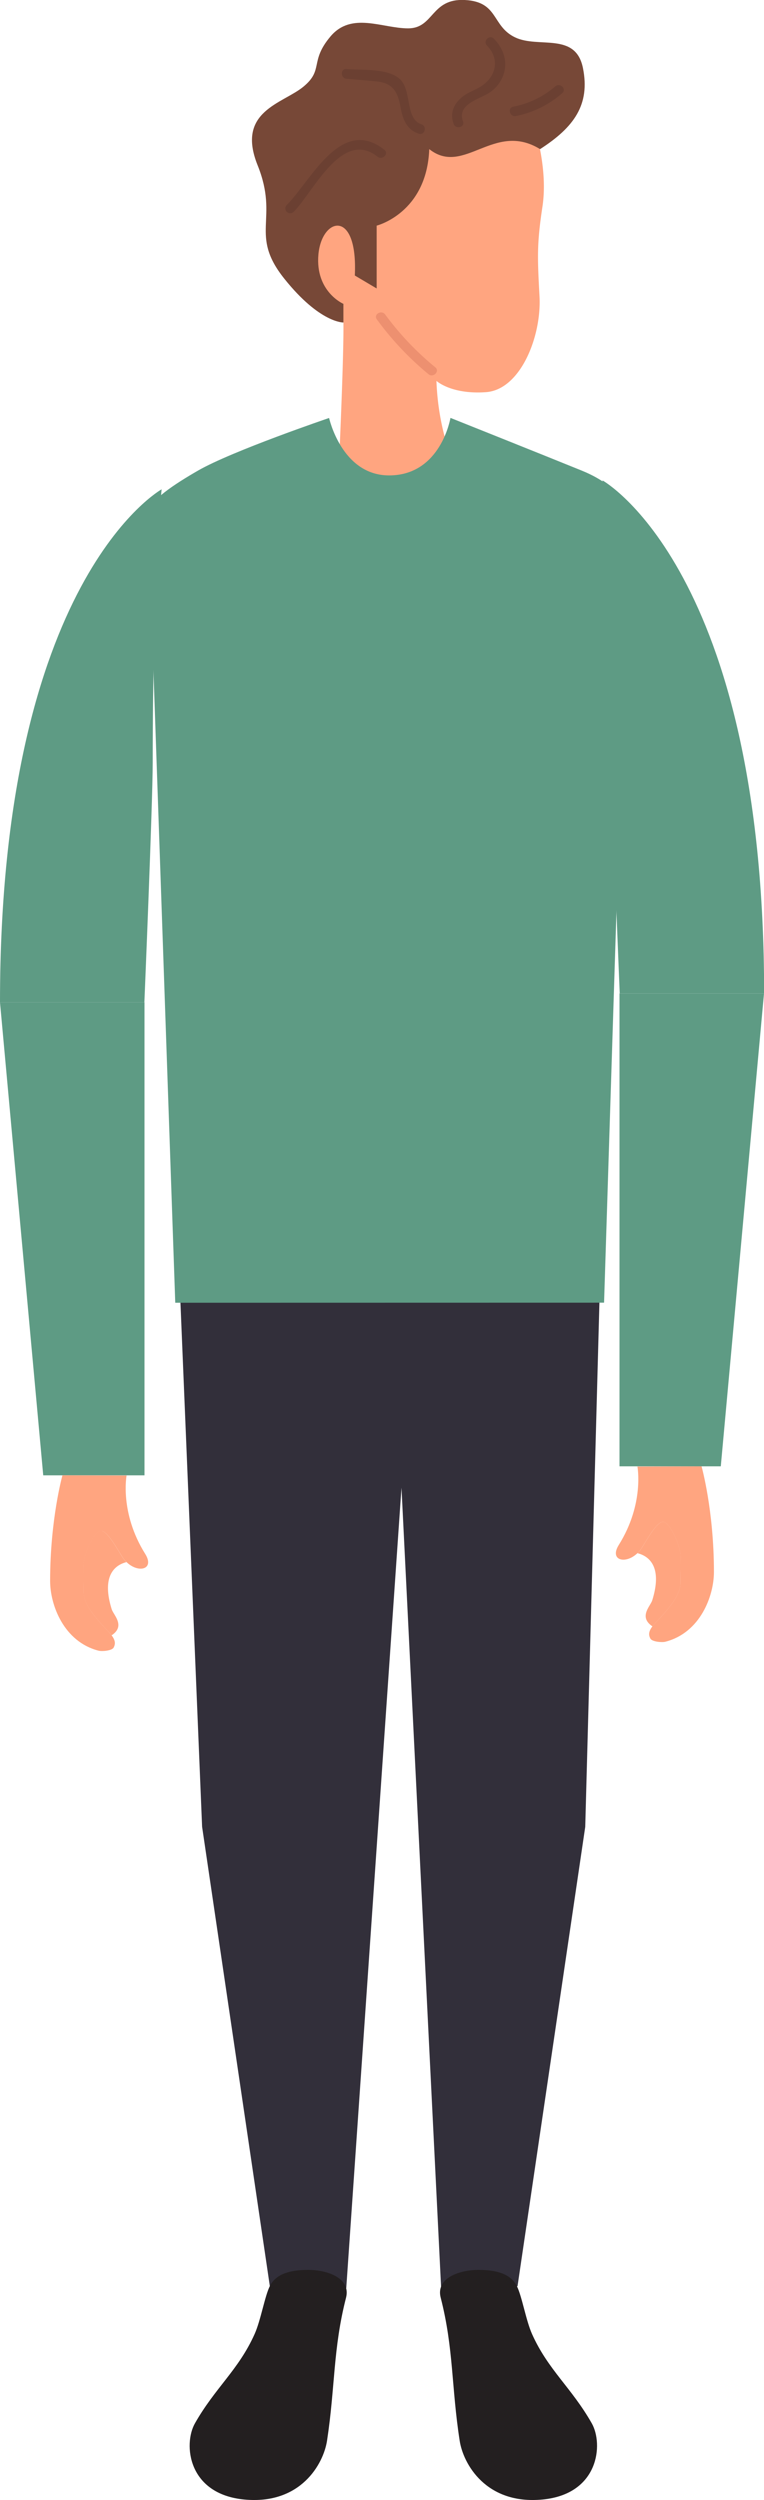
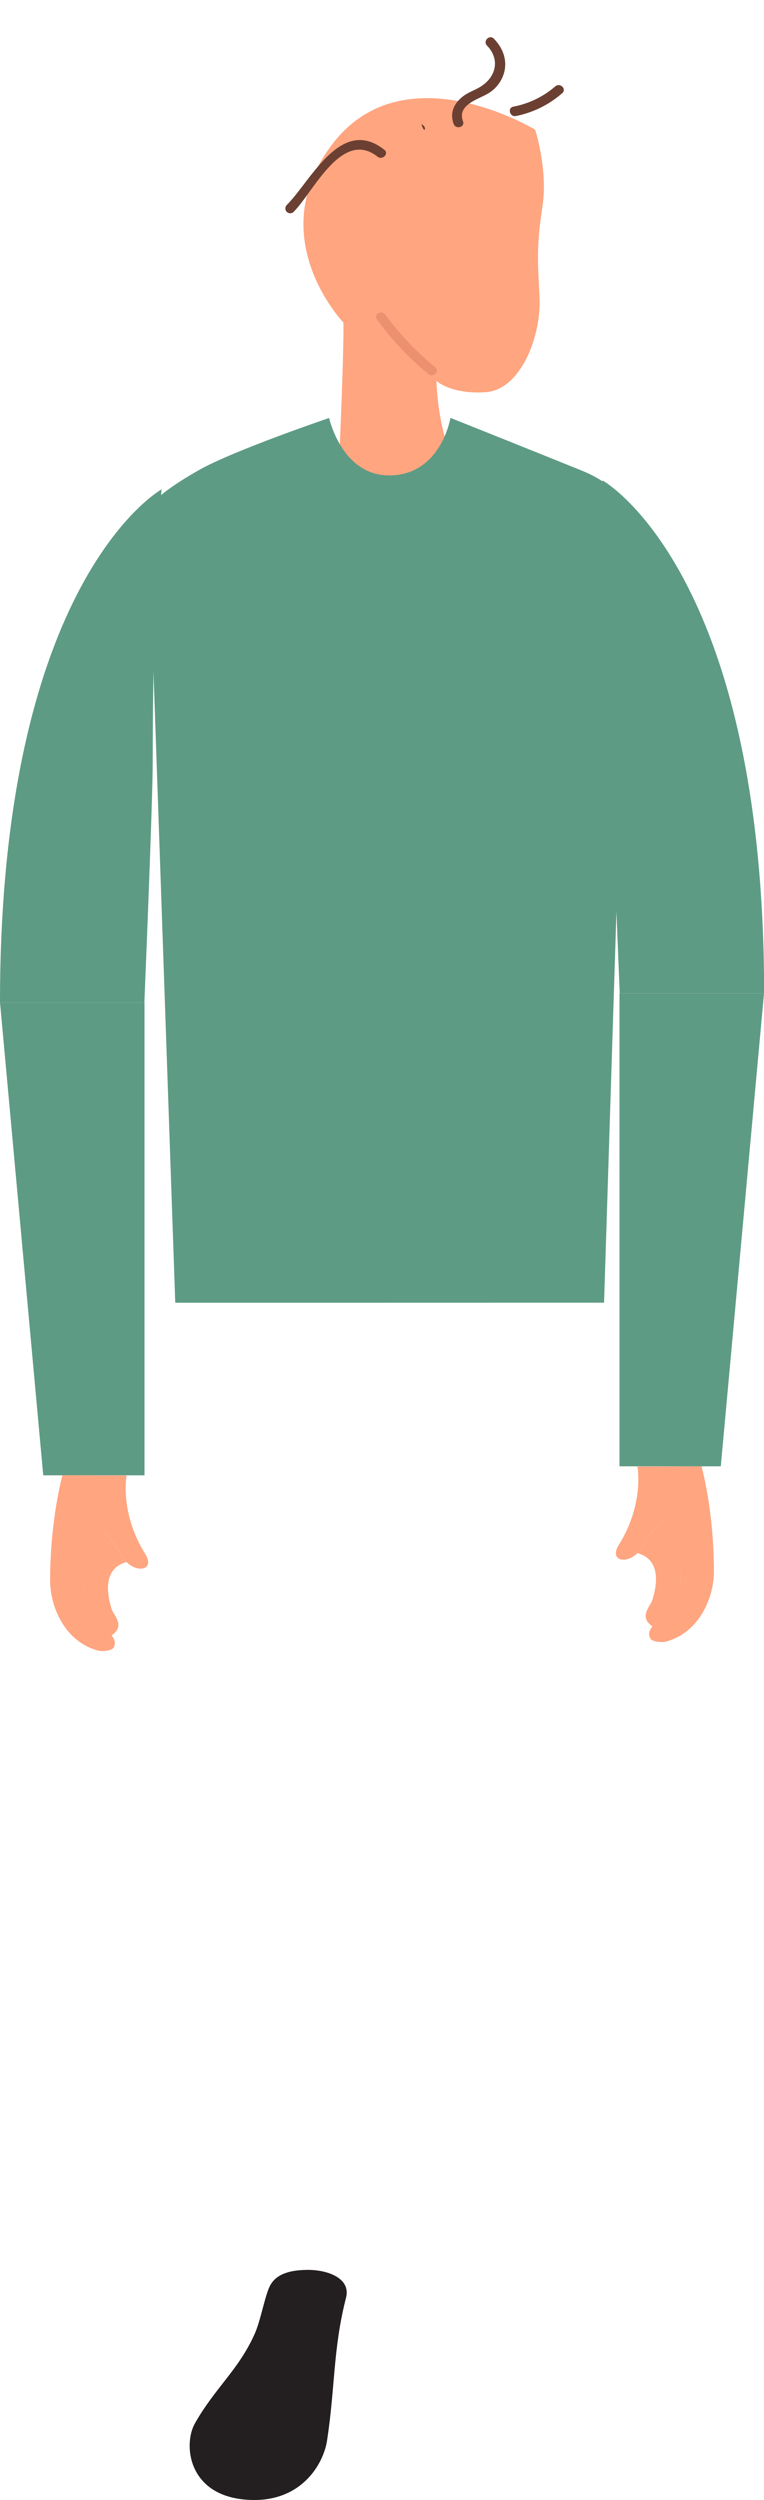
<svg xmlns="http://www.w3.org/2000/svg" viewBox="0 0 275.16 899.23">
  <defs>
    <style>.cls-1{fill:#ffa580;}.cls-2{fill:#774837;}.cls-3{fill:#ed9070;}.cls-4{fill:#6b4032;}.cls-5{fill:#322f3a;}.cls-6{fill:#5e9b84;}.cls-7{fill:#231f20;}</style>
  </defs>
  <title>itineraire 3</title>
  <g id="Calque_2" data-name="Calque 2">
    <g id="Layer_1" data-name="Layer 1">
      <path class="cls-1" d="M192.74,46.65s4.66,14.27,2.63,27.68-1.82,18.06-1.06,32.34S187.5,140.18,175,141.06,157.19,137,157.19,137a91.63,91.63,0,0,0,6.41,30.59c15.16,24.48-4.95,37.59-4.95,37.59s-38.17-1.74-36.42-41.67S123.68,116,123.68,116,94,85.11,119.89,51.6,192.74,46.65,192.74,46.65Z" />
-       <path class="cls-2" d="M123.68,116v-6.7s-10.2-4.38-9-17.78,14.28-16.61,13.11,7.58l7.87,4.66V81.16s18.07-4.5,18.94-27.52c12.53,9.91,23.29-10.2,39.91,0,12.25-7.87,18.08-16,15.45-29.14s-16-7-24.47-11.07S179.63.61,167.39,0s-11.07,10.2-20.4,10.2S126.6,4.1,119,13.14s-2.3,11.94-9.75,18.06S84.93,39.94,92.79,59.47s-3.2,24.77,9.62,40.79S123.68,116,123.68,116Z" />
      <path class="cls-3" d="M156.79,132.13a104.93,104.93,0,0,1-18.06-19c-1.32-1.8-4.35-.05-3,1.76a108.35,108.35,0,0,0,18.61,19.72C156,136,158.53,133.56,156.79,132.13Z" />
-       <path class="cls-4" d="M151.79,44.72c-6.07-2-3.27-12.54-8-16.47-4.55-3.8-13.51-2.93-19-3.42-2.24-.2-2.23,3.3,0,3.5,3.71.33,7.43.59,11.13,1,5.7.62,7.41,4,8.32,9.17.75,4.27,2.19,8.15,6.59,9.6C153,48.8,153.92,45.42,151.79,44.72Z" />
+       <path class="cls-4" d="M151.79,44.72C153,48.8,153.92,45.42,151.79,44.72Z" />
      <path class="cls-4" d="M177.86,13.91c-1.58-1.61-4.05.87-2.48,2.48,4.76,4.85,3.34,11.22-2.2,14.72-2,1.26-4.3,2-6.21,3.38-3.39,2.51-5.09,6-3.58,10.09.77,2.09,4.15,1.19,3.37-.93-2.31-6.28,6.13-8,9.59-10.37a12.65,12.65,0,0,0,4.83-6C183.06,22.36,181.4,17.53,177.86,13.91Z" />
      <path class="cls-4" d="M200,31.06a32.49,32.49,0,0,1-15.13,7.31c-2.21.43-1.27,3.81.93,3.37a36,36,0,0,0,16.67-8.21C204.22,32.06,201.74,29.59,200,31.06Z" />
      <path class="cls-4" d="M138.44,53.89c-15.68-12.4-26.53,11.32-35.23,19.92a1.75,1.75,0,0,0,2.47,2.47c7.08-7,17.46-30.06,30.29-19.92C137.71,57.75,140.2,55.29,138.44,53.89Z" />
-       <path class="cls-5" d="M64.22,449.92l8.57,207.16,24.39,165.2s4.14,1.82,15.24,1.82S124.71,823,124.71,823l19.89-287.9L158.88,823s1.26,1.11,12.27,1.11,15.25-1.82,15.25-1.82l24.38-165.2,5.61-207.16Z" />
      <path class="cls-6" d="M217.56,468.56l8.89-280.4c0-9.41-8.31-15.4-17-18.92-14.34-5.82-47.21-18.93-47.21-18.93S158.83,171,140.13,171c-17.06,0-21.6-20.66-21.6-20.66s-34.92,11.85-47.22,18.93c-8.15,4.69-18,11-18,15.43l9.81,283.89Z" />
      <path class="cls-7" d="M97.18,822.28c-1.83,3.65-3.26,12.3-5.48,17.25-5.77,12.89-14.21,19.29-21.49,32.11-4.25,7.47-2.62,25.45,17.73,27.41s28.58-12.81,29.85-21.18c2.95-19.31,2.14-33.14,6.84-51.41,1.83-7.17-7-10.18-14.34-10C104.61,816.56,99.43,817.81,97.18,822.28Z" />
-       <path class="cls-7" d="M186.15,822.28c1.84,3.65,3.26,12.3,5.47,17.25,5.77,12.89,14.22,19.29,21.51,32.11,4.24,7.47,2.62,25.45-17.72,27.41s-28.6-12.81-29.86-21.18c-3-19.31-2.14-33.14-6.83-51.41-1.85-7.17,7-10.18,14.31-10C178.73,816.56,183.91,817.81,186.15,822.28Z" />
      <path class="cls-6" d="M58.21,176S0,208.31,0,360.54H52S55,288.67,55,274.24C55,208.25,58.21,176,58.21,176Z" />
      <polygon class="cls-6" points="52.04 530.66 15.57 530.66 0 360.54 52.04 360.54 52.04 530.66" />
      <path class="cls-1" d="M40.21,588.21l0,0A16.46,16.46,0,0,0,39,586.84c-5.24-5.52-8.92-10-8.92-14.31,0-3.34-.09-5.76-.09-9.51,0-3.51,3.78-12.41,6.39-12.41s6.88,8.57,8.27,10.27a7.65,7.65,0,0,0,.9,1c-3.36.83-9.36,4.07-5.3,17C41,581.06,45.24,584.83,40.21,588.21Z" />
      <path class="cls-1" d="M22.49,530.66s-4.44,15.76-4.44,38c0,8.63,4.9,21.85,17.45,25.08,1.31.33,4.81,0,5.43-1.12.78-1.49.75-3-1.89-5.75-5.24-5.52-8.92-10-8.92-14.31,0-3.34-.09-5.76-.09-9.51,0-3.51,3.78-12.41,6.39-12.41s6.88,8.57,8.27,10.27c4.29,5.29,11.36,4,7.6-2-9.26-14.77-6.7-28.18-6.7-28.18Z" />
      <path class="cls-6" d="M217,172.8s58.2,32.29,58.2,184.51h-52S220.2,285.43,220.2,271C220.2,205,217,172.8,217,172.8Z" />
      <polygon class="cls-6" points="223.12 527.42 259.6 527.42 275.16 357.31 223.12 357.31 223.12 527.42" />
      <path class="cls-1" d="M235,585h0a13.71,13.71,0,0,1,1.15-1.37c5.24-5.53,8.92-10,8.92-14.3,0-3.36.08-5.77.08-9.52,0-3.5-3.78-12.41-6.38-12.41s-6.88,8.57-8.27,10.27a9.45,9.45,0,0,1-.91,1c3.36.83,9.37,4.06,5.3,17C234.16,577.83,229.93,581.61,235,585Z" />
      <path class="cls-1" d="M252.67,527.43s4.46,15.76,4.46,38c0,8.61-4.9,21.84-17.47,25.08-1.31.34-4.81,0-5.42-1.12-.8-1.49-.75-3,1.89-5.75,5.24-5.53,8.92-10,8.92-14.3,0-3.36.08-5.77.08-9.52,0-3.5-3.78-12.41-6.38-12.41s-6.88,8.57-8.27,10.27c-4.29,5.29-11.37,4-7.61-2,9.26-14.77,6.7-28.18,6.7-28.18Z" />
    </g>
  </g>
</svg>